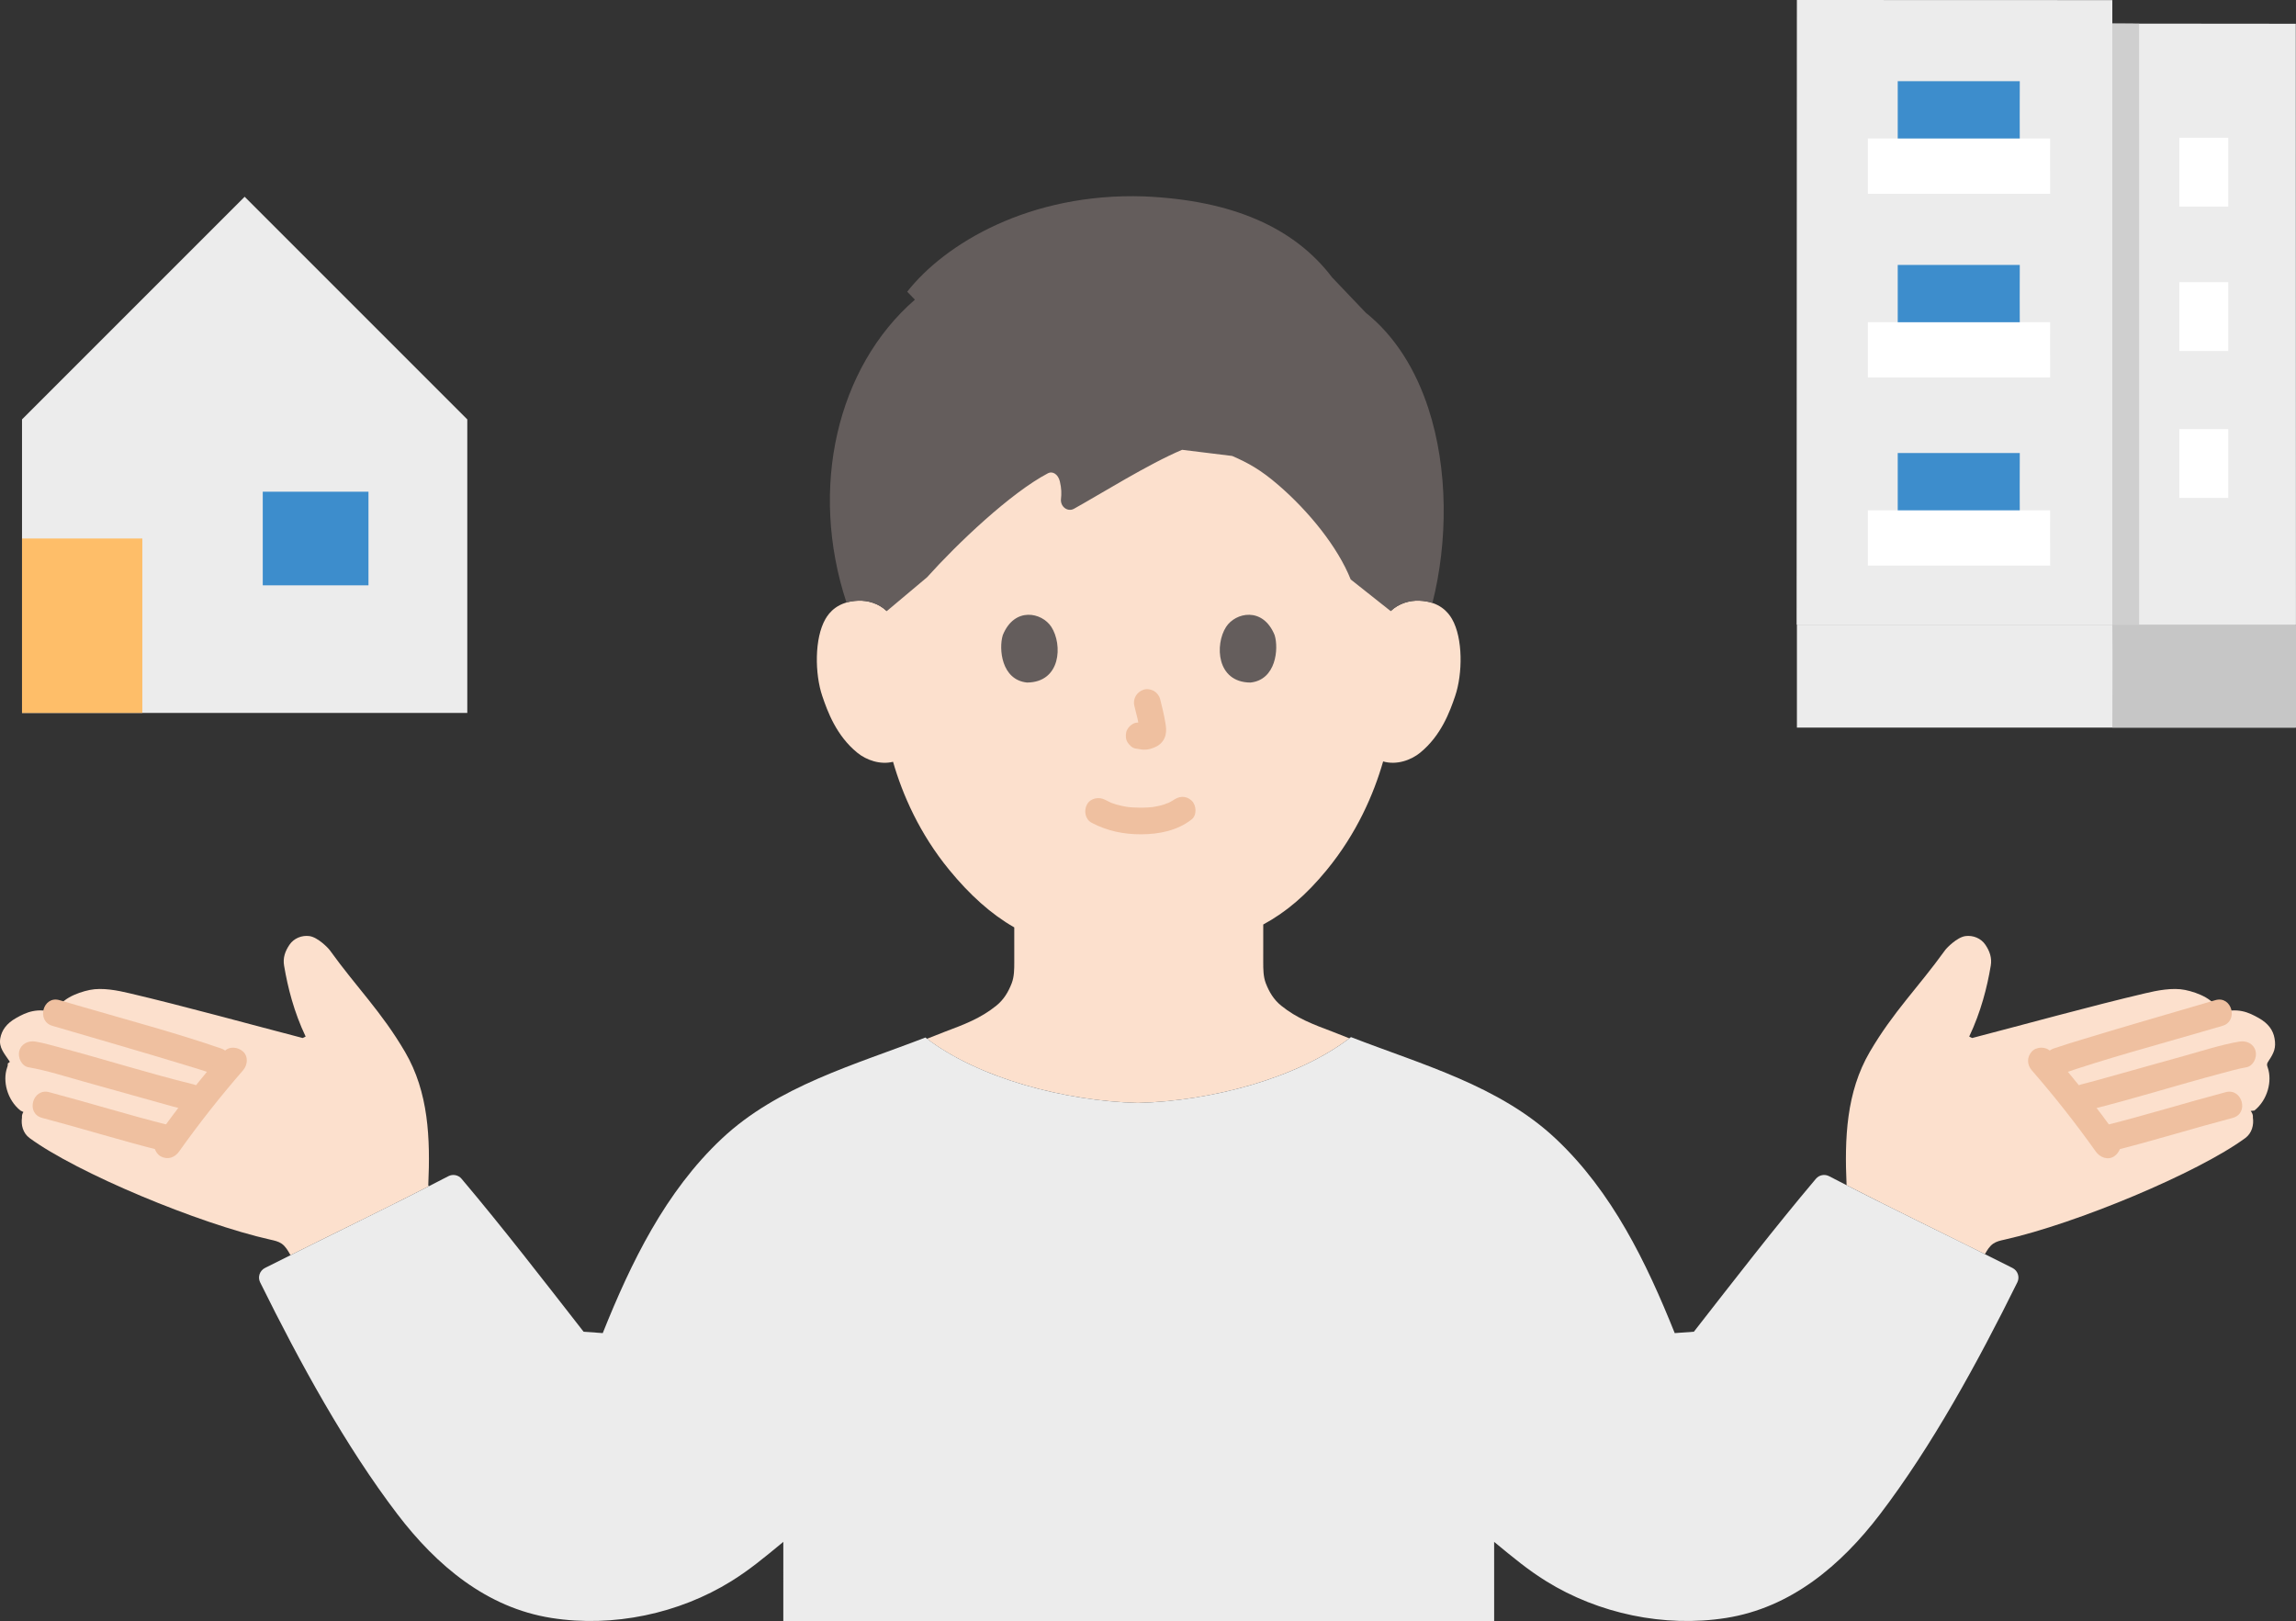
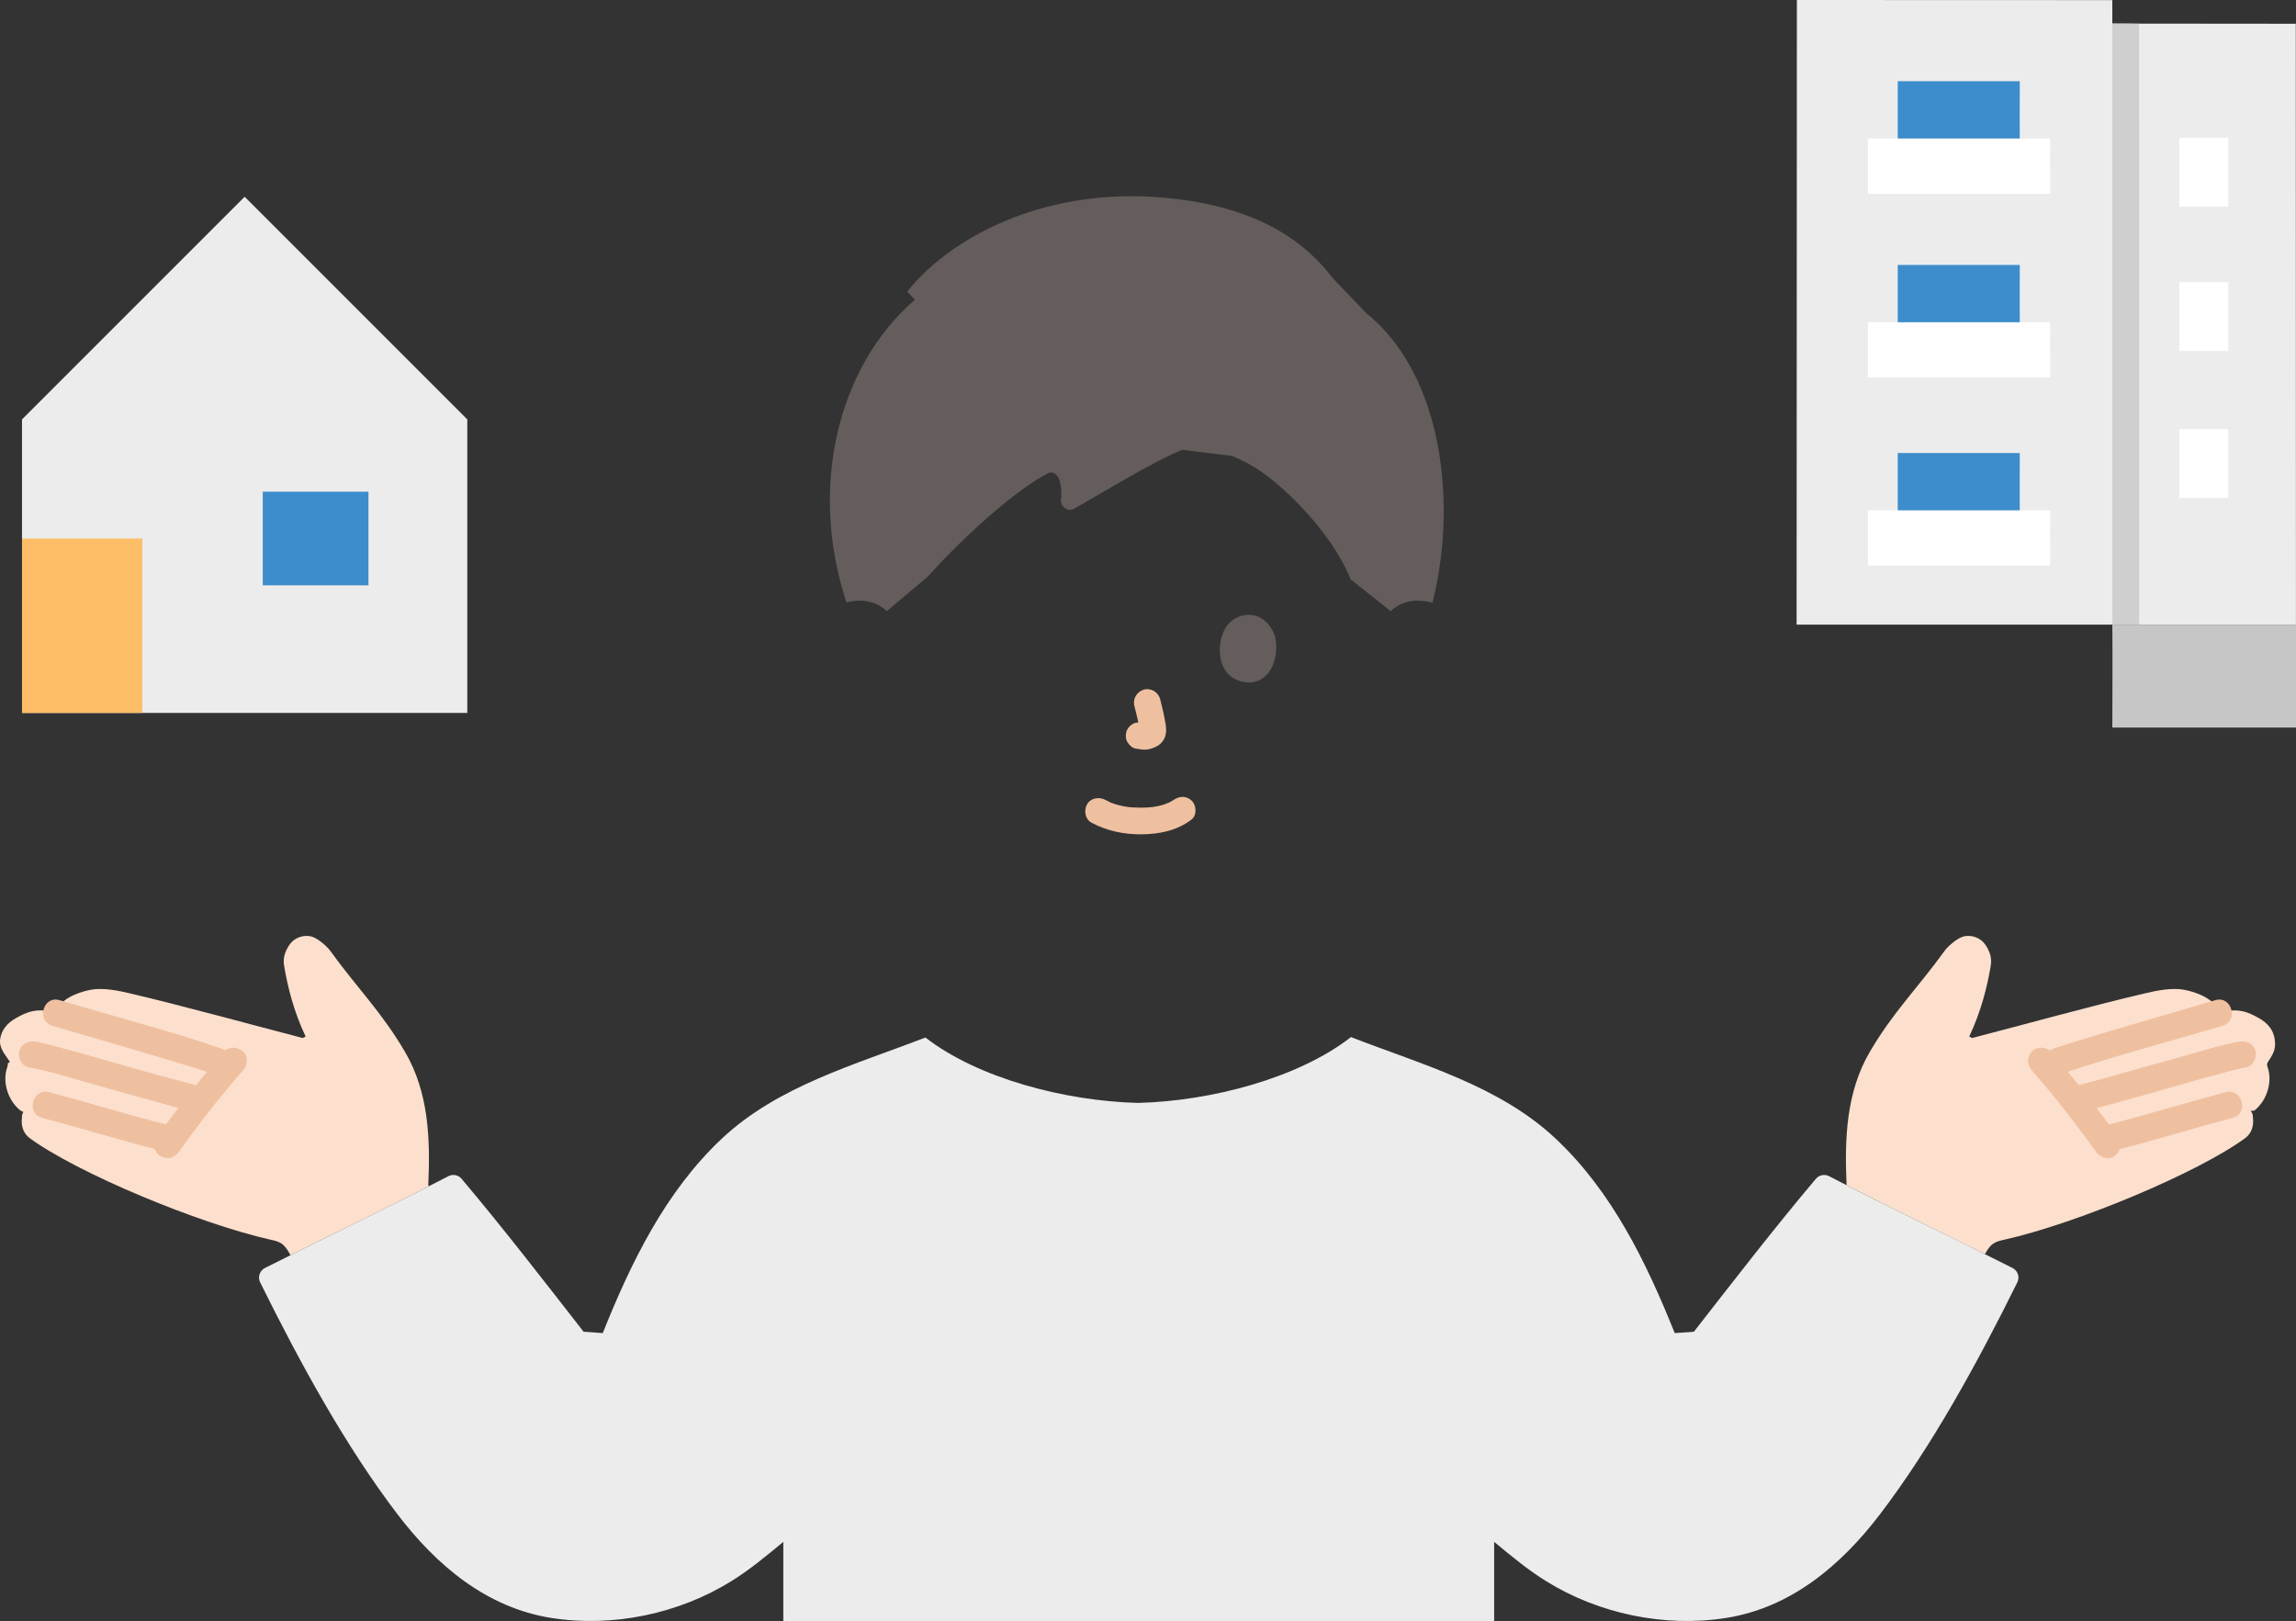
<svg xmlns="http://www.w3.org/2000/svg" id="b" width="413.72" height="292.085" viewBox="0 0 413.72 292.085">
  <rect x="0" y="0" width="413.72" height="292.085" fill="#333333" stroke="none" />
  <defs>
    <style>.d{fill:#3d8dcc;}.e{fill:#fff;}.f{fill:#fce0cd;}.g{fill:#ececec;}.h{fill:#efc0a0;}.i{fill:#c6c6c6;}.j{fill:#645d5c;}.k{fill:#cfcfcf;}.l{fill:#febe69;}</style>
  </defs>
  <g id="c">
    <path class="g" d="M44.086,35.453c-11.325,11.325-27.605,27.605-40.118,40.118,0,.617,0,.966,0,.966v51.931c40.117,0,80.234,0,80.234,0,0,0,0-26.613,0-52.896-12.513-12.513-28.794-28.794-40.118-40.118" />
    <path class="f" d="M1.396,191.727c-.039-.232.466-.271.34-.464-.947-1.431-1.984-2.494-1.684-4.185.261-1.411,1.092-2.649,2.842-3.635,1.846-1.044,3.809-1.972,7.192-.909.454-2.378,3.77-3.683,6.09-4.157,2.233-.464,5.027.087,7.25.619,9.444,2.214,22.185,5.723,31.117,8.043l.532-.261c-2.107-4.427-3.229-8.864-3.886-12.789-.242-1.392.193-2.61.976-3.76.783-1.16,2.214-1.74,3.586-1.556,1.518.203,3.393,2.146,3.673,2.542,4.93,6.844,9.29,11.039,13.553,18.318,4.263,7.279,4.572,15.592,4.195,24.031l.097.193c-8.719,4.466-16.433,8.168-24.93,12.412-.01-.01-.01-.029-.019-.039-.416-.754-.86-1.537-1.556-2.03-.599-.416-1.324-.57-2.03-.725-12.982-2.91-34.877-12.045-43.413-18.318-1.199-.889-1.556-2.368-1.363-3.683-.039-.358.058-.696.251-1.005l-.522-.261c-2.426-1.943-3.229-5.336-2.417-7.704.077-.213.155-.445.126-.677Z" />
    <path class="f" d="M408.814,191.118c-.116.193-.261.377-.3.609s.048.464.126.677c.802,2.368,0,5.761-2.417,7.704l-.667.068c.29.358.445.764.396,1.199.193,1.315-.164,2.794-1.363,3.683-8.536,6.274-30.44,15.409-43.413,18.318-.715.155-1.431.309-2.03.725-.657.464-1.092,1.179-1.479,1.885-8.468-4.224-16.182-7.936-24.93-12.422-.377-8.439-.068-16.752,4.186-24.031,4.263-7.279,8.632-11.474,13.562-18.318.28-.396,2.156-2.339,3.673-2.542,1.373-.184,2.803.396,3.586,1.556.783,1.15,1.208,2.368.976,3.76-.657,3.925-1.788,8.362-3.886,12.789l.532.261c8.932-2.32,21.663-5.829,31.107-8.043,2.223-.532,5.027-1.083,7.26-.619,2.32.474,5.636,1.779,6.09,4.157,3.383-1.063,5.336-.135,7.192.909,1.75.986,2.581,2.223,2.832,3.635.309,1.692-.077,2.61-1.034,4.041Z" />
-     <path class="f" d="M250.587,110.114c1.466-1.409,3.441-1.938,5.131-1.878,3.678.13,5.242,2.119,5.916,3.287,2.01,3.486,1.925,9.91.576,13.885-.956,2.815-2.521,7.121-6.295,10.209-1.711,1.4-4.312,2.275-6.686,1.585-1.684,5.875-4.754,12.98-10.181,19.585-3.728,4.537-7.302,7.566-11.421,9.798-.003,3.808-.003,6.769-.003,6.769,0,1.244,0,2.601.46,3.812.617,1.592,1.446,2.971,2.78,4.047,2.825,2.276,5.729,3.363,9.305,4.709l2.978,1.175c-9.504,7.237-24.967,11.303-38.105,11.641-13.073-.34-28.516-4.37-38.01-11.561,1.413-.556,3.187-1.254,3.187-1.254,3.576-1.345,6.48-2.433,9.305-4.709,1.334-1.076,2.164-2.455,2.78-4.047.46-1.211.46-2.567.46-3.812,0,0,0-2.513-.001-6.25-4.189-2.395-8.017-5.86-11.68-10.317-5.408-6.581-8.476-13.659-10.163-19.522-2.312.571-4.801-.292-6.457-1.647-3.774-3.088-5.339-7.394-6.295-10.209-1.349-3.975-1.434-10.399.576-13.885.673-1.168,2.238-3.157,5.916-3.287,1.69-.06,3.665.47,5.131,1.878,0,0-10.543-46.909,46.707-46.909s44.09,46.909,44.09,46.909Z" />
    <path class="h" d="M7.58,201.426c7.221,1.909,14.355,4.131,21.6,5.951,2.997.753,4.275-3.875,1.276-4.629-7.245-1.82-14.379-4.042-21.6-5.951-2.989-.79-4.265,3.839-1.276,4.629h0Z" />
    <path class="h" d="M5.152,192.316c3.327.575,6.613,1.656,9.862,2.554,4.618,1.278,9.226,2.588,13.842,3.872,1.566.436,3.13.884,4.709,1.272,3,.736,4.279-3.891,1.276-4.629-8.063-1.979-15.995-4.507-24.021-6.632-1.451-.384-2.91-.81-4.39-1.066-1.276-.221-2.585.341-2.952,1.676-.318,1.156.392,2.73,1.676,2.952h0Z" />
    <path class="h" d="M9.444,184.846c7.922,2.327,15.86,4.601,23.759,7.008,1.792.546,3.588,1.086,5.359,1.695,2.928,1.006,4.185-3.629,1.276-4.629-8.268-2.841-16.762-5.104-25.153-7.548-1.322-.385-2.644-.767-3.965-1.155-2.97-.872-4.238,3.758-1.276,4.629h0Z" />
    <path class="h" d="M40.396,189.473c-4.346,5-8.445,10.215-12.285,15.613-.73,1.026-.215,2.715.861,3.284,1.236.653,2.504.234,3.284-.861,3.632-5.105,7.399-9.885,11.534-14.642.823-.947,1.001-2.476,0-3.394-.903-.829-2.515-1.012-3.394,0h0Z" />
    <path class="h" d="M401.052,196.798c-7.221,1.909-14.355,4.131-21.6,5.951-2.994.752-1.726,5.383,1.276,4.629,7.245-1.82,14.379-4.042,21.6-5.951,2.984-.789,1.718-5.42-1.276-4.629h0Z" />
    <path class="h" d="M403.48,187.687c-3.327.575-6.613,1.656-9.862,2.554-4.618,1.278-9.226,2.588-13.842,3.872-1.566.436-3.13.884-4.709,1.272-2.998.736-1.728,5.366,1.276,4.629,8.063-1.979,15.995-4.507,24.021-6.632,1.451-.384,2.91-.81,4.39-1.066,1.278-.221,1.996-1.79,1.676-2.952-.371-1.351-1.67-1.898-2.952-1.676h0Z" />
    <path class="h" d="M399.188,180.218c-7.922,2.327-15.86,4.601-23.759,7.008-1.792.546-3.588,1.086-5.359,1.695-2.904.998-1.657,5.636,1.276,4.629,8.268-2.841,16.762-5.104,25.153-7.548,1.322-.385,2.644-.767,3.965-1.155,2.957-.869,1.699-5.502-1.276-4.629h0Z" />
    <path class="h" d="M366.118,192.867c4.135,4.757,7.903,9.537,11.534,14.642.726,1.021,2.127,1.607,3.284.861,1.013-.653,1.639-2.19.861-3.284-3.84-5.398-7.938-10.614-12.285-15.613-.826-.951-2.559-.91-3.394,0-.93,1.013-.882,2.38,0,3.394h0Z" />
    <path class="g" d="M141.145,292.085c0-5.114,0-9.829.002-14.256-3.524,2.901-6.079,5.037-9.387,7.091-9.395,5.831-21.264,8.37-32.387,6.621-11.667-1.834-20.703-9.442-27.765-18.705-9.305-12.205-17.572-27.282-24.736-41.777-.47-.95-.076-2.103.869-2.582,11.561-5.856,21.231-10.395,33.045-16.538.802-.417,1.792-.234,2.376.457,7.411,8.767,14.836,18.396,21.996,27.567l3.452.248c5.108-12.748,11.282-25.467,21.423-35.011,10.115-9.519,23.97-13.32,36.72-18.251,9.462,7.334,25.085,11.443,38.291,11.786,13.271-.341,28.914-4.486,38.389-11.861,12.804,4.968,26.749,8.759,36.915,18.326,10.141,9.543,16.315,22.263,21.423,35.011l3.452-.248c7.16-9.171,14.586-18.8,21.996-27.567.584-.691,1.573-.874,2.376-.457,11.814,6.143,21.484,10.682,33.045,16.538.946.479,1.339,1.632.869,2.582-7.165,14.495-15.432,29.571-24.736,41.777-7.061,9.263-16.098,16.871-27.765,18.705-11.124,1.749-22.993-.79-32.387-6.621-3.308-2.053-5.864-4.19-9.388-7.091.002,4.427.002,9.142.002,14.256h-128.088Z" />
    <path class="j" d="M257.376,73.571c-2.249-6.873-5.933-12.948-11.287-17.235l-6.035-6.329c-6.846-9.026-17.975-13.92-33.874-14.617-20.683-.7-35.951,8.556-42.709,17.175l1.386,1.433c-14.028,12.175-19.134,33.956-12.331,54.564.618-.179,1.324-.298,2.133-.326,1.69-.06,3.665.47,5.131,1.878l7.256-6.093c5.445-6.068,15.056-15.214,21.801-18.751.791-.415,1.807.146,2.127,1.468.31,1.277.308,2.247.207,3.164-.153,1.393,1.199,2.407,2.348,1.769,4.815-2.674,13.394-8.058,19.477-10.621l9.02,1.108c2.904,1.262,5.113,2.476,8.308,5.225,5.476,4.712,10.725,11.175,13.05,17.026l7.201,5.705c1.466-1.409,3.441-1.938,5.131-1.878.926.033,1.719.183,2.397.409,2.786-11.022,2.863-24.07-.738-35.074Z" />
    <path class="h" d="M196.716,148.259c2.791,1.474,5.796,2.094,8.953,2.074,3.228-.021,6.469-.664,9.051-2.677.995-.775.875-2.591,0-3.394-1.055-.969-2.332-.827-3.394,0,.732-.571.182-.147-.006-.026-.179.115-.363.221-.551.319-.097.051-.197.097-.295.147-.299.154-.156-.075.113-.039-.176-.023-.583.219-.76.276-.693.223-1.407.377-2.126.485.361-.054-.016-.002-.18.015-.209.021-.418.038-.627.052-.503.032-1.007.045-1.512.042-.452-.003-.903-.018-1.353-.049-.207-.014-.414-.031-.62-.051-.042-.004-.79-.12-.277-.029-.671-.119-1.333-.246-1.987-.441-.278-.083-.55-.183-.824-.277-.607-.207.374.191-.173-.067-.341-.161-.677-.328-1.01-.504-1.11-.586-2.66-.318-3.284.861-.586,1.109-.324,2.658.861,3.284h0Z" />
    <path class="h" d="M204.41,127.219c.388,1.481.761,2.986.984,4.502l-.086-.638c.026.208.038.413.017.621l.086-.638c-.015.097-.036.187-.068.279l.242-.573c-.029.065-.059.121-.099.18l.375-.486c-.046.056-.09.099-.147.145l.486-.375c-.114.073-.234.132-.356.189l.573-.242c-.196.082-.391.142-.601.175l.638-.086c-.19.022-.375.021-.564-.001l.638.086c-.213-.03-.421-.081-.634-.11-.319-.1-.638-.114-.957-.043-.319.014-.617.109-.892.285-.498.291-.973.862-1.103,1.434-.14.614-.11,1.304.242,1.849.312.484.835,1.022,1.434,1.103.492.066.97.191,1.471.213.772.034,1.489-.203,2.178-.52.853-.392,1.521-1.164,1.747-2.083.192-.779.11-1.453-.022-2.233-.245-1.45-.58-2.888-.953-4.31-.152-.579-.588-1.133-1.103-1.434s-1.273-.429-1.849-.242c-1.25.404-2.018,1.651-1.676,2.952h0Z" />
-     <path class="j" d="M180.695,114.446c-.752,2.443-.262,8.063,4.366,8.541,6.117-.037,6.443-6.831,4.383-10.026-1.686-2.616-6.644-3.703-8.75,1.485Z" />
    <path class="j" d="M229.682,114.447c.752,2.443.262,8.063-4.366,8.541-6.117-.037-6.443-6.831-4.384-10.026,1.686-2.616,6.643-3.703,8.75,1.485Z" />
    <path class="l" d="M3.969,100.564v-3.529h21.676c0,8.618,0,22.812,0,31.432-7.063,0-14.37,0-21.676,0v-27.904Z" />
    <path class="d" d="M66.396,88.601h-19.049v16.869h19.049v-16.869Z" />
    <path class="g" d="M413.683,4.28c0,3.826.02,73.435.03,108.27h-33.09V4.25c7.65,0,24.45.03,33.06.03Z" />
    <path class="k" d="M385.454,4.28c0,3.826.003,73.435.004,108.27h-4.836V4.25c1.118,0,3.573.03,4.831.03Z" />
    <path class="g" d="M380.623,112.1v.45h-56.89c.01-35.69.05-109.06.05-112.54v-.01c8.98,0,46.83.02,56.84.02v112.08Z" />
-     <rect class="g" x="323.789" y="112.545" width="89.865" height="18.56" />
    <path class="i" d="M413.72,131.1v-18.55h-33.097c.065,5.955,0,13.981,0,18.55" />
    <path class="e" d="M392.691,50.834h8.829c-.013,4.447,0,8.987,0,12.399h-8.829v-12.399Z" />
    <path class="e" d="M392.691,77.316h8.829c-.013,4.447,0,8.987,0,12.399h-8.829v-12.399Z" />
    <path class="d" d="M341.956,14.628h21.992c-.032,4.212,0,8.513,0,11.745h-21.992v-11.745Z" />
    <path class="e" d="M392.691,24.821h8.829c-.013,4.447,0,8.987,0,12.399h-8.829v-12.399Z" />
    <path class="e" d="M336.573,24.956h32.852c-.047,3.572,0,7.22,0,9.961h-32.852v-9.961Z" />
    <path class="d" d="M341.956,47.736h21.992c-.032,3.972,0,8.027,0,11.075h-21.992v-11.075Z" />
    <path class="e" d="M336.573,58.064h32.852c-.047,3.572,0,7.22,0,9.961h-32.852v-9.961Z" />
    <path class="d" d="M341.956,81.633h21.992c-.032,4.171,0,8.429,0,11.629h-21.992v-11.629Z" />
    <path class="e" d="M336.573,91.961h32.852c-.047,3.572,0,7.22,0,9.961h-32.852v-9.961Z" />
  </g>
</svg>